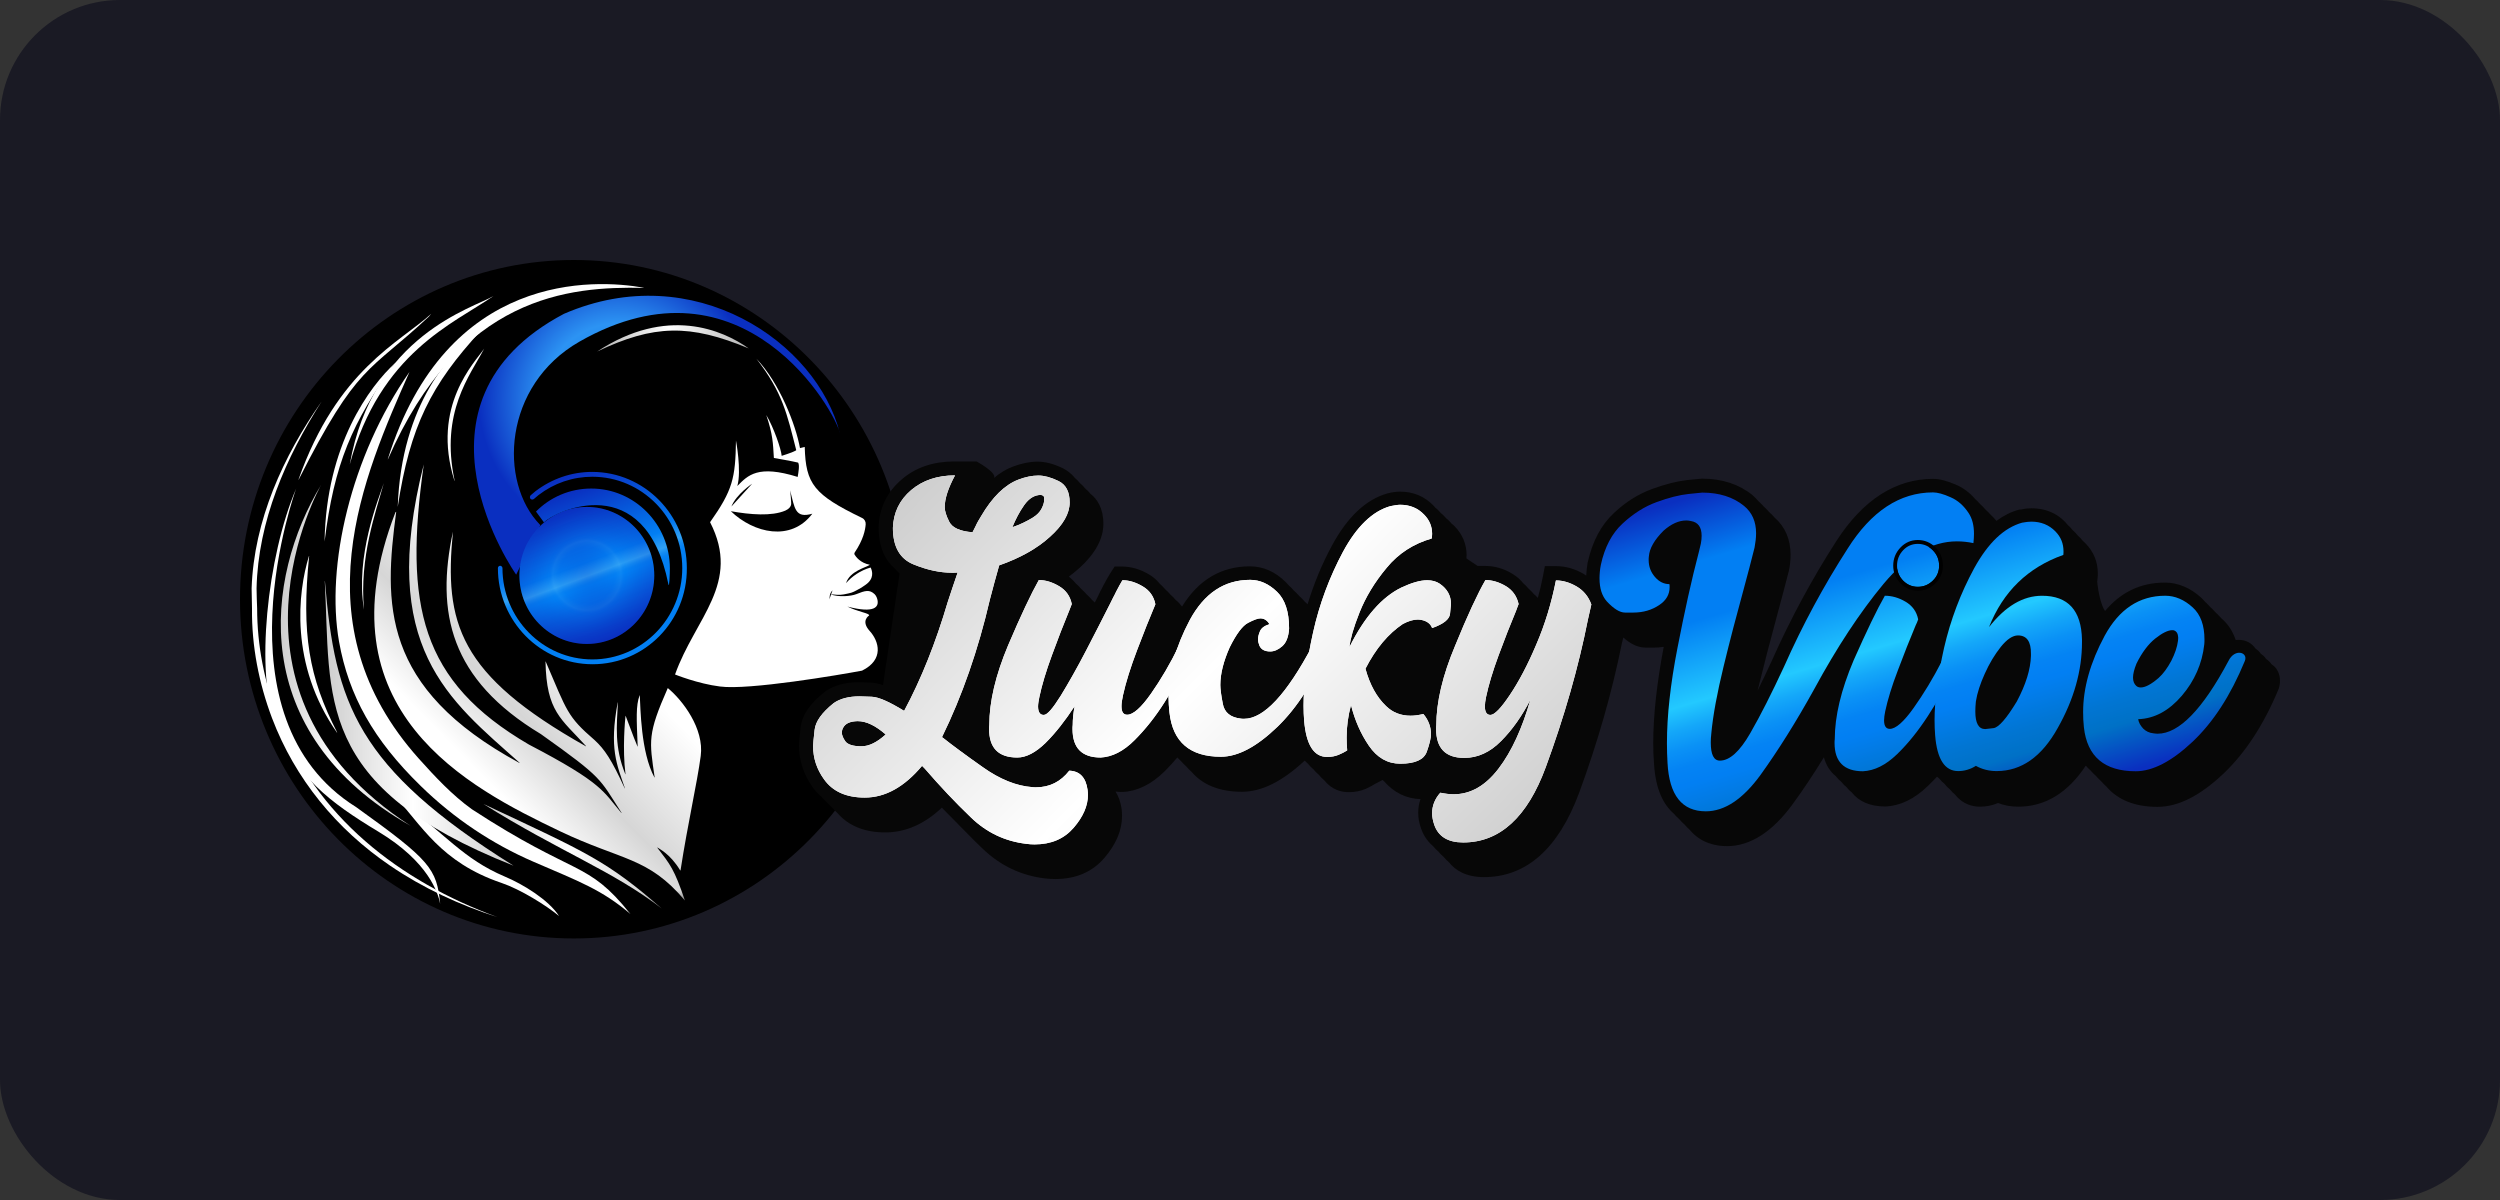
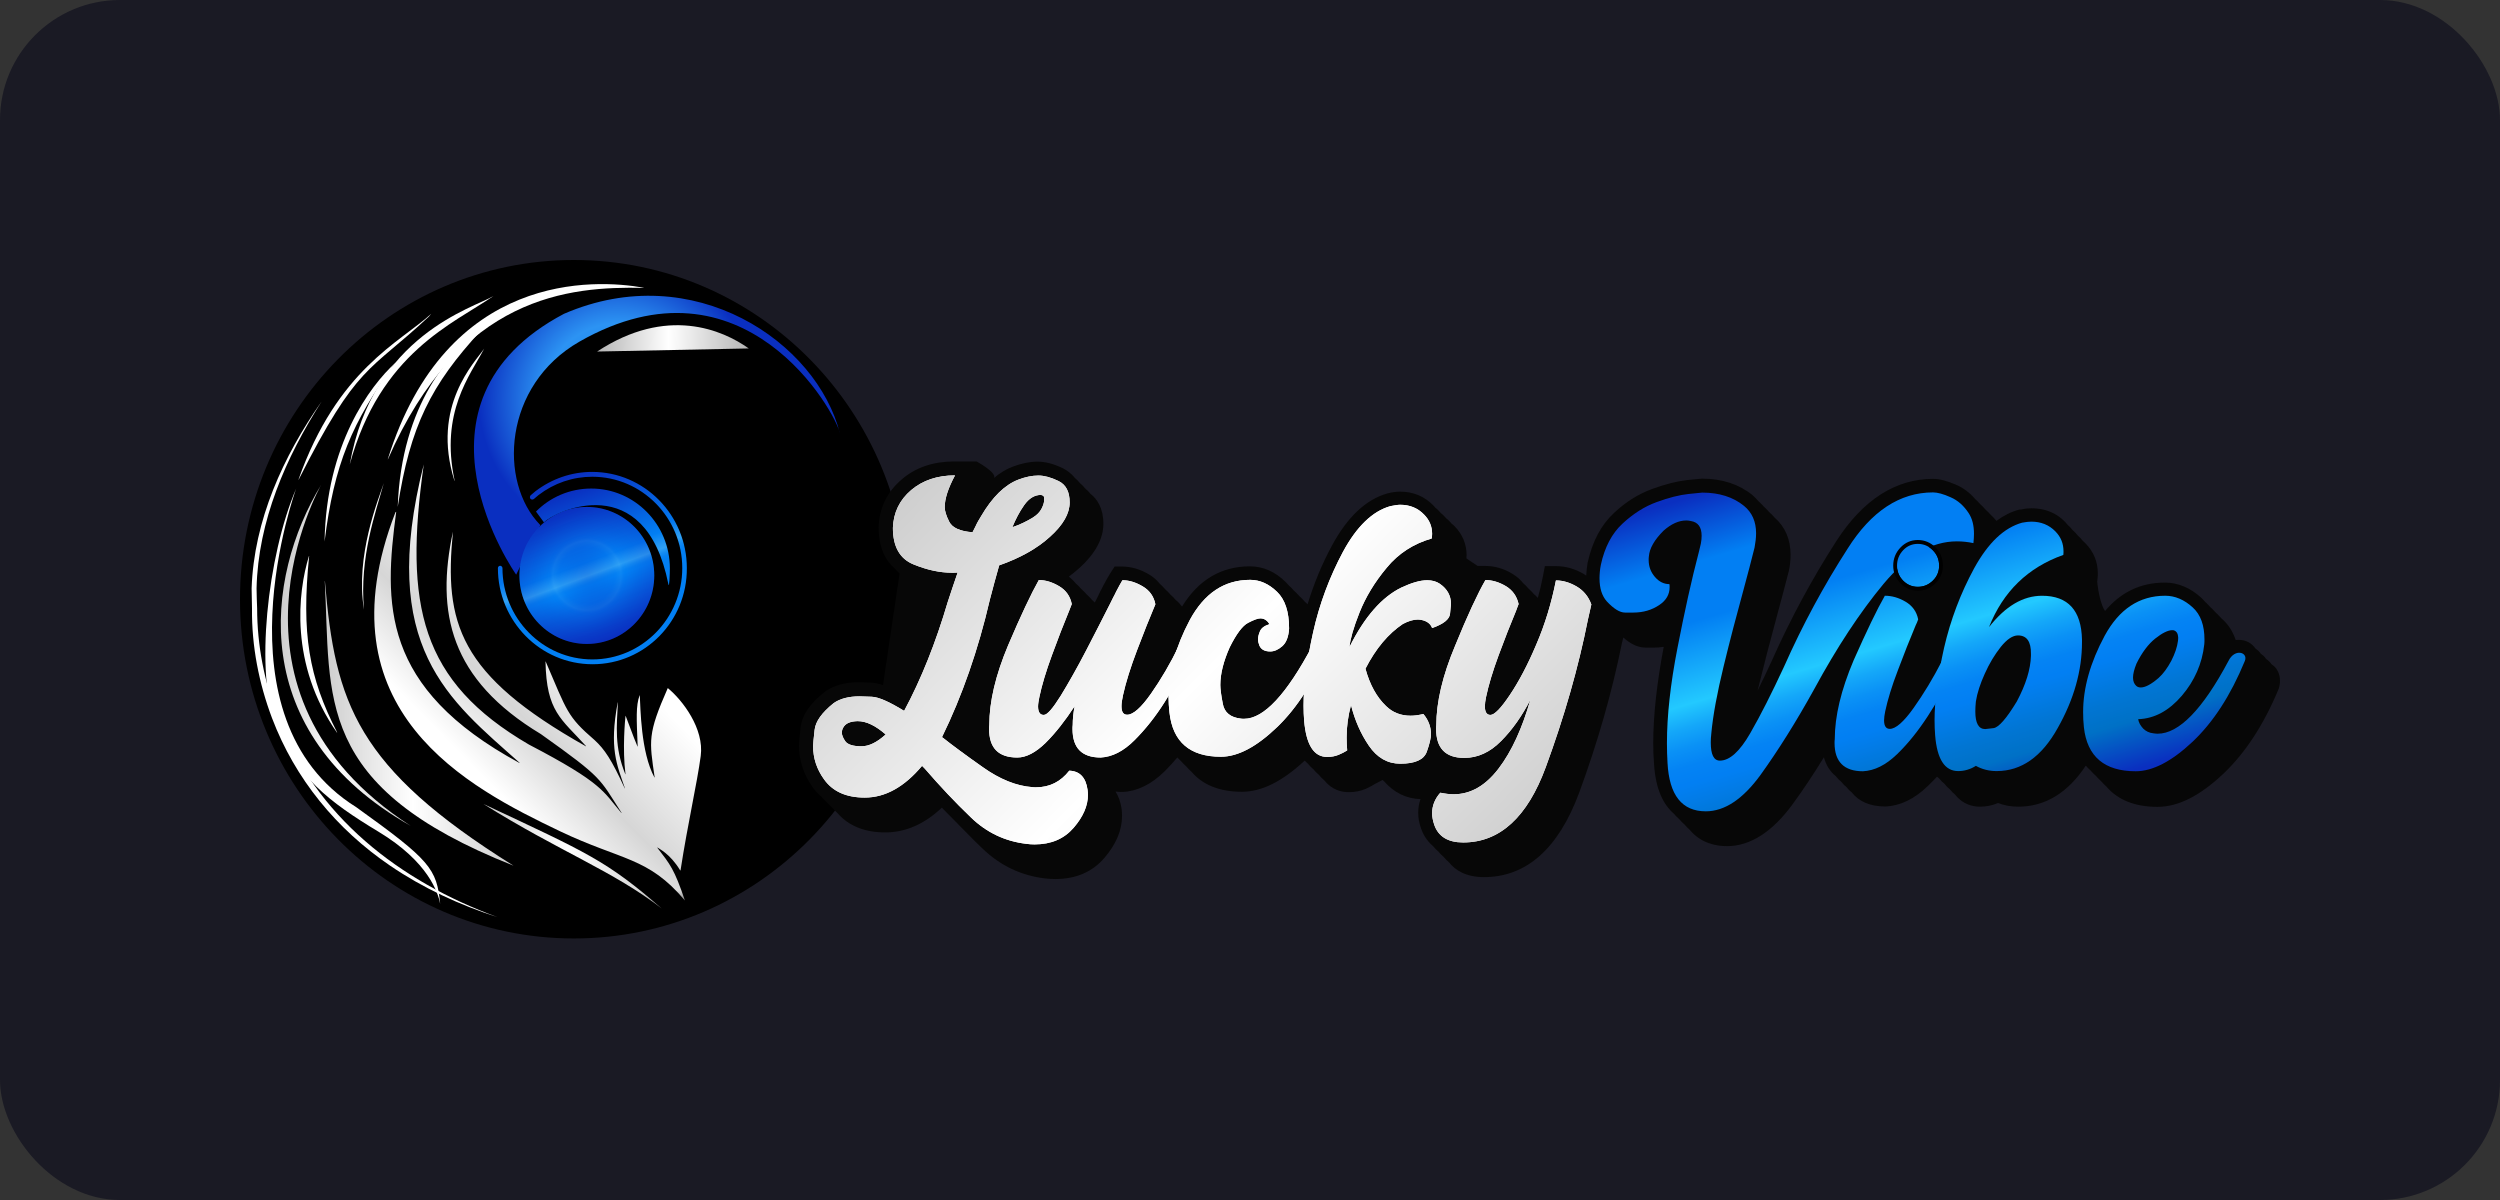
<svg xmlns="http://www.w3.org/2000/svg" width="125" height="60" viewBox="0 0 125 60" fill="none">
  <rect x="0" y="0" width="125" height="60" fill="#333333" stroke="none" />
  <rect width="125" height="60" rx="6" fill="#1A1A24" />
  <path d="M28.694 46.923C37.914 46.923 45.389 39.329 45.389 29.962C45.389 20.594 37.914 13 28.694 13C19.474 13 12 20.594 12 29.962C12 39.329 19.474 46.923 28.694 46.923Z" fill="black" />
  <mask id="mask0_1817_7974" style="mask-type:luminance" maskUnits="userSpaceOnUse" x="12" y="13" width="33" height="34">
    <path d="M28.551 46.274C37.577 46.274 44.893 38.841 44.893 29.671C44.893 20.501 37.577 13.067 28.551 13.067C19.526 13.067 12.21 20.501 12.21 29.671C12.21 38.841 19.526 46.274 28.551 46.274Z" fill="white" />
  </mask>
  <g mask="url(#mask0_1817_7974)">
    <path d="M19.809 25.598C19.199 30.175 19.028 34.383 25.97 38.147C25.98 38.147 25.98 38.138 25.98 38.138C22.466 35.003 18.875 32.371 21.189 23.218C20.19 30.281 21.037 34.074 26.446 37.228C30.16 39.163 30.16 39.579 31.065 40.644C31.075 40.653 31.084 40.644 31.075 40.634C29.951 38.902 30.189 38.941 27.046 36.706C22.504 33.968 21.78 30.639 22.647 26.585C22.199 31.152 22.923 33.735 29.294 37.315C29.303 37.315 29.303 37.306 29.303 37.306C28.056 35.932 27.323 35.583 27.275 33.077C27.275 33.068 27.284 33.068 27.284 33.077C28.36 35.574 28.351 35.816 29.732 37.006C30.227 37.46 30.579 37.983 31.236 39.415C31.236 39.425 31.246 39.415 31.246 39.415C30.837 38.215 30.456 37.422 30.884 35.129C30.884 35.119 30.894 35.119 30.894 35.129C30.837 36.299 30.713 37.354 31.265 38.709C31.265 38.718 31.275 38.709 31.275 38.709C31.113 37.441 31.256 35.97 31.275 35.796C31.275 35.786 31.284 35.796 31.284 35.796C31.656 36.803 31.827 37.218 31.875 37.325C31.875 37.335 31.884 37.325 31.884 37.325C31.827 35.922 31.789 35.293 31.979 34.77C31.979 34.761 31.989 34.77 31.989 34.77C32.027 35.39 32.036 37.605 32.722 38.873C32.722 38.883 32.732 38.873 32.732 38.863C32.465 37.025 32.37 36.715 33.389 34.403C34.132 35.013 35.217 36.435 35.036 37.799C34.855 39.163 34.389 41.166 34.027 43.517C34.027 43.527 34.017 43.527 34.008 43.517C33.494 42.666 32.932 42.434 32.875 42.376C32.875 42.376 32.865 42.376 32.865 42.385C33.513 43.227 33.713 43.45 34.246 45.027C32.408 42.84 31.103 43.043 27.98 41.553C23.475 39.396 15.923 35.564 19.771 25.617C19.799 25.588 19.809 25.588 19.809 25.598Z" fill="url(#paint0_linear_1817_7974)" />
  </g>
  <mask id="mask1_1817_7974" style="mask-type:luminance" maskUnits="userSpaceOnUse" x="12" y="13" width="33" height="34">
    <path d="M28.551 46.274C37.577 46.274 44.893 38.841 44.893 29.671C44.893 20.501 37.577 13.067 28.551 13.067C19.526 13.067 12.21 20.501 12.21 29.671C12.21 38.841 19.526 46.274 28.551 46.274Z" fill="white" />
  </mask>
  <g mask="url(#mask1_1817_7974)">
-     <path d="M20.476 18.593C18.181 23.779 14.886 31.181 20.952 37.944C21.761 38.844 22.609 39.754 23.59 40.46C28.856 43.895 29.342 42.975 31.523 45.704C30.085 44.475 28.942 44.069 26.685 43.092C24.599 42.192 22.695 40.915 21.057 39.318C21.047 39.309 21.038 39.299 21.028 39.289C18.676 36.996 17.438 34.79 16.952 32.081C16.285 28.307 17.533 22.811 20.476 18.593Z" fill="white" />
-   </g>
+     </g>
  <mask id="mask2_1817_7974" style="mask-type:luminance" maskUnits="userSpaceOnUse" x="12" y="13" width="33" height="34">
    <path d="M28.551 46.274C37.577 46.274 44.893 38.841 44.893 29.671C44.893 20.501 37.577 13.067 28.551 13.067C19.526 13.067 12.21 20.501 12.21 29.671C12.21 38.841 19.526 46.274 28.551 46.274Z" fill="white" />
  </mask>
  <g mask="url(#mask2_1817_7974)">
    <path d="M33.094 45.433C30.322 43.023 29.361 42.636 24.17 40.198C27.989 42.588 30.665 43.546 33.094 45.433Z" fill="url(#paint1_linear_1817_7974)" />
  </g>
  <path d="M16.056 24.243C16.056 24.243 10.181 34.606 20.532 41.292C12.285 36.628 13.247 28.878 16.056 24.243Z" fill="url(#paint2_linear_1817_7974)" />
  <path d="M32.179 14.384C29.751 13.948 22.323 13.552 19.39 22.957C19.39 22.966 19.399 22.966 19.399 22.957C22.97 14.761 28.465 14.316 32.179 14.394C32.189 14.403 32.189 14.394 32.179 14.384Z" fill="white" />
  <path d="M17.486 23.227C19.01 17.625 22.676 16.183 24.676 14.8C23.676 15.4 18.629 16.745 17.486 23.227Z" fill="white" />
  <path d="M24.209 17.431C23.752 18.108 21.542 20.295 22.723 24.04H22.733C21.99 20.605 23.514 18.757 24.209 17.431C24.218 17.431 24.218 17.421 24.209 17.431Z" fill="white" />
  <path d="M19.19 24.156C18.933 24.94 17.752 27.775 18.2 30.484C17.962 27.852 18.79 25.608 19.19 24.156Z" fill="white" />
  <path d="M15.447 27.804C14.895 29.594 14.467 33.222 16.847 36.628C16.847 36.638 16.857 36.628 16.857 36.619C15.438 33.861 15.067 31.674 15.457 27.804C15.457 27.804 15.447 27.794 15.447 27.804Z" fill="white" />
-   <path d="M25.075 44.146C26.018 44.465 27.313 45.269 27.951 45.801C27.437 44.998 26.161 44.214 25.237 43.827C23.151 42.937 22.361 41.785 19.723 39.792C21.066 41.234 22.018 43.111 25.075 44.146Z" fill="white" />
  <path d="M16.229 27.078C16.705 23.208 17.6 21.108 19.762 18.148C18.485 19.308 16.305 22.25 16.229 27.078Z" fill="white" />
  <path d="M19.886 25.346C20.505 21.301 21.552 19.24 24.047 16.531C22.581 17.499 20.067 20.179 19.886 25.346Z" fill="white" />
  <path d="M21.561 15.69C19.99 17.122 16.866 18.477 14.923 23.982C14.923 23.992 14.933 23.982 14.933 23.982C17.885 18.148 18.437 18.641 21.437 15.835C21.447 15.825 21.571 15.68 21.561 15.69Z" fill="white" />
-   <path d="M37.437 17.422C36.132 16.493 33.342 15.284 29.856 17.577C32.694 16.222 34.494 16.193 37.437 17.422Z" fill="url(#paint3_linear_1817_7974)" />
+   <path d="M37.437 17.422C36.132 16.493 33.342 15.284 29.856 17.577Z" fill="url(#paint3_linear_1817_7974)" />
  <path d="M25.675 43.284C17.838 38.388 16.752 35.166 16.247 29.061C16.247 29.051 16.238 29.051 16.238 29.061C16.552 34.895 15.657 39.317 25.675 43.284Z" fill="url(#paint4_linear_1817_7974)" />
  <path d="M25.809 28.733C25.809 28.733 19.733 20.16 28.199 15.69C34.684 12.884 40.856 17.112 41.998 21.679C41.808 20.625 37.189 12.391 28.971 17.083C25.161 19.26 24.904 24.108 27.018 26.256" fill="url(#paint5_radial_1817_7974)" />
  <path d="M29.342 32.197C31.204 32.197 32.713 30.664 32.713 28.772C32.713 26.88 31.204 25.347 29.342 25.347C27.48 25.347 25.971 26.88 25.971 28.772C25.971 30.664 27.48 32.197 29.342 32.197Z" fill="url(#paint6_linear_1817_7974)" />
  <path opacity="0.2" d="M29.342 32.197C31.204 32.197 32.713 30.664 32.713 28.772C32.713 26.88 31.204 25.347 29.342 25.347C27.48 25.347 25.971 26.88 25.971 28.772C25.971 30.664 27.48 32.197 29.342 32.197Z" fill="url(#paint7_radial_1817_7974)" />
  <path d="M33.418 29.206C33.466 29.458 33.494 28.694 33.494 28.423C33.494 26.217 31.732 24.427 29.561 24.427C28.485 24.427 27.504 24.862 26.799 25.578L27.199 26.12C27.733 25.559 32.256 23.382 33.418 29.206Z" fill="url(#paint8_linear_1817_7974)" />
  <path d="M29.628 33.212C27.018 33.212 24.895 31.055 24.895 28.404C24.895 28.336 24.952 28.288 25.009 28.288C25.066 28.288 25.123 28.346 25.123 28.404C25.123 30.919 27.142 32.971 29.618 32.971C32.094 32.971 34.113 30.919 34.113 28.404C34.113 25.888 32.094 23.837 29.618 23.837C28.637 23.837 27.704 24.156 26.923 24.756C26.847 24.814 26.771 24.882 26.694 24.949C26.647 24.988 26.571 24.988 26.523 24.94C26.485 24.891 26.485 24.814 26.532 24.765C26.609 24.698 26.694 24.63 26.771 24.562C27.599 23.933 28.58 23.595 29.609 23.595C32.218 23.595 34.342 25.753 34.342 28.404C34.361 31.064 32.237 33.212 29.628 33.212Z" fill="url(#paint9_linear_1817_7974)" />
  <path d="M14.809 24.427C14.809 24.427 10.628 35.883 17.818 40.363C21.513 43.014 21.837 43.43 22.009 45.191C21.904 44.639 21.418 43.091 18.933 41.591C16.399 40.063 14.885 38.863 13.809 36.299C12.733 33.735 13.361 27.803 14.809 24.427Z" fill="white" />
  <path d="M16.076 20.082C14.295 22.869 12.904 26.052 12.828 29.419C12.828 29.7 12.847 30.135 12.857 30.425C12.857 32.264 13.219 34.083 13.866 35.795C15.771 40.846 19.99 44.068 24.875 45.858C22.98 45.248 21.151 44.407 19.494 43.275C16.828 41.456 14.761 38.959 13.6 35.902C12.943 34.16 12.581 32.303 12.6 30.435C12.6 30.145 12.581 29.709 12.581 29.419C12.695 26.023 14.161 22.811 16.076 20.082Z" fill="white" />
-   <path d="M37.818 17.935C38.98 19.144 39.789 21.244 39.999 22.405L40.237 22.347C40.284 24.204 40.703 24.737 43.103 25.898C43.227 25.956 43.294 26.081 43.284 26.217C43.265 26.488 43.17 26.981 42.732 27.63C42.713 27.659 42.713 27.707 42.732 27.736C42.789 27.833 43.018 28.152 43.494 28.239C43.332 28.365 42.484 28.549 42.303 29.158C42.58 28.829 43.018 28.52 43.532 28.375C43.627 28.568 43.713 28.936 43.284 29.236C43.141 29.342 43.018 29.42 42.827 29.516C42.608 29.633 42.58 29.642 42.189 29.72C42.075 29.739 41.961 29.749 41.846 29.739C41.761 29.729 41.665 29.729 41.503 29.71C41.941 29.874 42.56 29.807 42.808 29.71C43.265 29.526 43.475 29.468 43.732 29.71C43.818 29.797 43.865 29.923 43.884 30.049C43.913 30.31 43.779 30.697 42.37 30.329C42.913 30.6 43.484 30.658 43.456 30.774C43.456 30.774 43.018 31.035 43.484 31.548C43.951 32.061 44.218 32.98 43.103 33.532C41.97 33.745 37.428 34.519 35.999 34.325C34.904 34.19 33.752 33.725 33.752 33.725C34.761 30.89 37.075 29.168 35.504 26.11C36.637 24.504 36.77 23.914 36.799 22.027C36.799 22.027 37.085 23.537 36.866 24.301C37.399 23.759 37.894 23.227 39.884 23.846C39.923 23.614 39.989 23.247 39.904 23.13C39.646 23.063 38.694 22.898 38.694 22.898C38.646 22.134 38.646 21.747 38.313 20.75C38.694 21.389 39.056 22.453 39.084 22.792C39.427 22.685 39.865 22.531 39.808 22.492C39.351 20.702 39.132 19.618 37.818 17.935Z" fill="white" />
  <path d="M39.503 24.515C39.503 24.515 39.541 24.757 39.56 25.163C39.569 25.337 39.417 25.463 39.265 25.531C38.579 25.821 37.512 25.734 36.541 25.56C37.693 26.663 39.55 27.098 40.617 25.685C39.741 25.937 39.741 25.405 39.503 24.515Z" fill="black" />
  <path d="M36.57 25.326L37.608 24.185C37.608 24.185 36.817 24.707 36.57 25.326Z" fill="black" />
  <path d="M41.475 29.971C41.484 29.904 41.57 29.681 41.627 29.517C41.456 29.681 41.484 29.894 41.475 29.971Z" fill="black" />
  <path d="M113.841 33.474C113.775 33.367 113.68 33.28 113.575 33.212C113.508 33.106 113.413 33.019 113.308 32.951C113.242 32.845 113.147 32.758 113.042 32.69C112.975 32.584 112.879 32.496 112.775 32.429C112.594 32.158 112.29 31.993 111.946 31.993C111.889 31.993 111.842 31.993 111.785 32.003C111.651 31.597 111.442 31.258 111.137 30.977C111.118 30.958 111.099 30.939 111.071 30.919C111.003 30.842 110.937 30.774 110.871 30.706C110.851 30.687 110.832 30.668 110.804 30.648C110.737 30.571 110.67 30.503 110.604 30.436C110.585 30.416 110.566 30.397 110.537 30.377C110.47 30.3 110.404 30.232 110.337 30.165C110.318 30.145 110.299 30.126 110.27 30.107C110.204 30.029 110.137 29.961 110.07 29.894C109.518 29.39 108.899 29.129 108.242 29.129C107.032 29.129 106.032 29.613 105.252 30.552C105.042 30.252 104.899 29.536 104.861 29.081L104.88 28.897C104.89 28.82 104.89 28.733 104.89 28.655C104.89 28.094 104.68 27.581 104.28 27.175C104.233 27.126 104.194 27.088 104.147 27.049C104.109 27.001 104.062 26.952 104.023 26.904C103.976 26.855 103.937 26.817 103.89 26.778C103.851 26.73 103.805 26.681 103.766 26.633C103.719 26.584 103.68 26.546 103.633 26.507C103.594 26.459 103.547 26.41 103.509 26.362C103.462 26.314 103.423 26.275 103.376 26.236C103.337 26.188 103.29 26.14 103.252 26.091C102.804 25.636 102.243 25.414 101.576 25.414C101.404 25.414 101.233 25.433 101.081 25.472H101.042L100.956 25.482C100.556 25.588 100.176 25.781 99.823 26.043C99.737 25.936 99.642 25.84 99.548 25.752C99.462 25.656 99.376 25.569 99.28 25.482C99.195 25.385 99.109 25.298 99.014 25.211C98.928 25.114 98.843 25.027 98.748 24.94C98.481 24.63 98.157 24.388 97.795 24.233C97.347 24.04 96.976 23.943 96.662 23.943C94.776 23.943 93.148 24.988 91.814 27.059C90.595 28.955 89.51 30.968 88.586 33.048C88.348 33.57 88.11 34.064 87.881 34.528C88.196 33.251 88.519 31.993 88.853 30.774C89.072 29.971 89.262 29.245 89.424 28.616L89.434 28.587C89.5 28.287 89.529 27.997 89.529 27.736C89.529 26.971 89.253 26.333 88.729 25.878C88.653 25.781 88.557 25.694 88.462 25.607C88.386 25.511 88.291 25.423 88.196 25.336C88.119 25.24 88.024 25.153 87.929 25.066C87.834 24.959 87.738 24.853 87.624 24.756C86.957 24.214 86.11 23.933 85.11 23.933H85.081L84.367 24.001C83.862 24.059 83.272 24.204 82.615 24.446C81.92 24.698 81.272 25.104 80.682 25.665C80.053 26.256 79.625 27.068 79.396 28.075L79.386 28.104C79.348 28.346 79.32 28.568 79.31 28.781C79.272 28.752 79.234 28.733 79.196 28.703C78.749 28.442 78.282 28.307 77.815 28.307H77.244L77.139 28.849C77.072 29.207 76.987 29.555 76.891 29.894C76.834 29.826 76.758 29.758 76.691 29.7C76.615 29.603 76.52 29.516 76.425 29.429C76.349 29.332 76.253 29.245 76.158 29.158C76.015 28.974 75.834 28.82 75.625 28.694C75.187 28.423 74.72 28.297 74.263 28.297H73.882L73.32 27.92C73.32 27.862 73.33 27.804 73.33 27.755C73.33 27.213 73.12 26.71 72.739 26.323C72.692 26.275 72.635 26.217 72.577 26.178C72.539 26.14 72.511 26.101 72.473 26.062C72.425 26.014 72.368 25.956 72.311 25.917C72.273 25.878 72.244 25.84 72.206 25.801C72.158 25.752 72.101 25.694 72.044 25.656C72.006 25.617 71.977 25.578 71.939 25.54C71.892 25.491 71.835 25.433 71.777 25.394C71.739 25.356 71.711 25.317 71.673 25.278C71.225 24.814 70.663 24.582 69.996 24.582C69.806 24.582 69.606 24.611 69.377 24.669C68.301 24.969 67.368 25.849 66.597 27.281C66.092 28.21 65.692 29.197 65.378 30.213C65.368 30.203 65.368 30.203 65.359 30.194C65.321 30.155 65.273 30.116 65.235 30.078C65.187 30.019 65.14 29.971 65.092 29.923C65.054 29.884 65.006 29.845 64.968 29.806C64.921 29.748 64.873 29.7 64.826 29.652C64.787 29.613 64.74 29.574 64.702 29.536C64.654 29.477 64.606 29.429 64.559 29.381C64.521 29.342 64.473 29.303 64.435 29.265C64.387 29.207 64.34 29.158 64.292 29.11C63.759 28.578 63.149 28.317 62.492 28.317C61.064 28.317 59.921 28.994 59.102 30.329C59.016 30.213 58.911 30.097 58.788 30C58.712 29.903 58.616 29.816 58.521 29.729C58.445 29.632 58.35 29.545 58.254 29.458C58.178 29.361 58.083 29.274 57.988 29.187C57.845 29.003 57.664 28.849 57.454 28.723C57.016 28.462 56.55 28.326 56.093 28.326H55.731L55.531 28.636C55.426 28.8 55.312 29.003 55.178 29.255L55.169 29.274C55.121 29.361 55.083 29.458 55.026 29.545L55.017 29.565L55.007 29.584C54.978 29.652 54.94 29.729 54.902 29.806C54.845 29.913 54.797 30.019 54.74 30.126C54.693 30.078 54.645 30.039 54.597 29.99C54.521 29.894 54.426 29.806 54.331 29.719C54.255 29.623 54.159 29.536 54.064 29.448C53.988 29.352 53.893 29.265 53.797 29.178C53.693 29.052 53.578 28.936 53.445 28.829C53.626 28.694 53.807 28.549 53.969 28.404C54.769 27.678 55.169 26.933 55.169 26.188C55.169 25.394 54.845 24.94 54.531 24.698C54.445 24.591 54.359 24.504 54.264 24.427C54.178 24.32 54.093 24.233 53.998 24.156C53.912 24.049 53.826 23.962 53.731 23.885C53.54 23.643 53.321 23.508 53.16 23.421C52.683 23.188 52.264 23.082 51.874 23.082C51.483 23.082 51.074 23.169 50.636 23.334C50.303 23.459 49.988 23.653 49.693 23.904L49.703 23.895C49.845 23.624 48.826 23.072 48.826 23.072H47.712C46.665 23.072 45.779 23.372 45.084 23.972C44.36 24.591 43.969 25.385 43.931 26.343V26.352V26.362C43.931 27.426 44.303 28.065 44.76 28.442C44.827 28.529 44.903 28.607 44.979 28.674L44.15 34.257C43.931 34.18 43.731 34.141 43.56 34.132C43.093 34.112 42.979 34.112 42.931 34.112C42.255 34.112 41.694 34.267 41.255 34.577L41.246 34.586L41.236 34.596C40.493 35.176 40.093 35.767 40.027 36.396C39.96 36.996 39.951 37.189 39.951 37.286C39.951 38.021 40.179 38.718 40.617 39.337C40.741 39.521 40.894 39.685 41.055 39.821C41.141 39.918 41.227 40.005 41.322 40.092C41.408 40.189 41.493 40.276 41.589 40.363C41.674 40.459 41.76 40.547 41.855 40.634C42.417 41.292 43.227 41.621 44.265 41.621C45.274 41.621 46.227 41.205 47.093 40.382C47.255 40.556 47.426 40.721 47.588 40.885C47.674 40.972 47.769 41.069 47.855 41.156C47.941 41.243 48.026 41.34 48.122 41.427C48.207 41.514 48.303 41.611 48.388 41.698C48.636 41.95 48.883 42.201 49.131 42.433C50.017 43.285 51.074 43.788 52.274 43.923C52.445 43.943 52.607 43.952 52.769 43.952C53.797 43.952 54.626 43.594 55.226 42.888C55.807 42.211 56.102 41.505 56.102 40.798C56.102 40.692 56.093 40.576 56.083 40.459C56.035 40.111 55.931 39.821 55.778 39.579C55.883 39.589 55.988 39.598 56.102 39.598H56.112H56.121C56.855 39.569 57.569 39.221 58.245 38.553C58.454 38.34 58.664 38.118 58.864 37.876C58.921 37.934 58.978 37.992 59.045 38.05C59.13 38.147 59.216 38.234 59.312 38.321C59.397 38.418 59.483 38.505 59.578 38.592C60.14 39.25 60.988 39.589 62.092 39.589C63.083 39.589 64.111 39.076 65.235 38.031C65.292 38.089 65.349 38.147 65.406 38.195C65.492 38.302 65.578 38.389 65.673 38.466C65.759 38.573 65.844 38.66 65.94 38.737C66.025 38.844 66.111 38.931 66.206 39.008C66.597 39.502 67.082 39.608 67.435 39.608C67.749 39.608 68.035 39.55 68.282 39.444C68.473 39.356 68.625 39.279 68.758 39.192L68.778 39.182L69.13 38.998C69.159 39.018 69.178 39.047 69.206 39.066C69.692 39.627 70.32 39.937 71.025 39.956C70.949 40.169 70.911 40.392 70.911 40.634C70.911 40.895 70.958 41.156 71.054 41.427C71.139 41.679 71.32 42.027 71.654 42.307C71.73 42.404 71.816 42.491 71.92 42.578C71.996 42.675 72.082 42.762 72.187 42.849C72.263 42.946 72.349 43.033 72.454 43.12C72.758 43.507 73.292 43.856 74.196 43.856C76.32 43.856 77.92 42.433 78.958 39.637C79.891 37.102 80.606 34.586 81.091 32.177C81.12 32.08 81.139 31.974 81.167 31.877C81.548 32.216 81.91 32.38 82.282 32.38C82.548 32.38 82.691 32.38 82.701 32.38C82.862 32.38 83.024 32.371 83.186 32.342C82.843 34.151 82.662 35.776 82.662 37.15C82.662 37.499 82.672 37.847 82.701 38.176C82.777 39.492 83.186 40.247 83.691 40.682C83.777 40.779 83.862 40.876 83.958 40.953C84.043 41.05 84.129 41.147 84.224 41.224C84.31 41.321 84.396 41.417 84.491 41.495C85.053 42.172 85.815 42.307 86.348 42.307C87.51 42.307 88.615 41.601 89.633 40.208C90.148 39.502 90.672 38.718 91.195 37.866C91.3 38.253 91.5 38.573 91.786 38.805C91.862 38.902 91.948 38.998 92.052 39.076C92.129 39.173 92.214 39.269 92.319 39.347C92.395 39.444 92.481 39.54 92.586 39.618C92.938 40.072 93.51 40.324 94.252 40.324H94.262H94.271C95.014 40.295 95.728 39.947 96.404 39.289C96.557 39.144 96.7 38.989 96.852 38.834C96.881 38.863 96.919 38.892 96.957 38.921C97.043 39.028 97.128 39.114 97.224 39.192C97.309 39.298 97.395 39.386 97.49 39.463C97.576 39.569 97.661 39.656 97.757 39.734C98.147 40.227 98.643 40.334 98.995 40.334C99.309 40.334 99.614 40.276 99.9 40.15C100.214 40.276 100.556 40.334 100.919 40.334C102.261 40.334 103.394 39.637 104.29 38.282C104.366 38.37 104.442 38.447 104.528 38.524C104.613 38.621 104.699 38.708 104.795 38.795C104.88 38.892 104.966 38.979 105.061 39.066C105.147 39.163 105.233 39.25 105.328 39.337C105.89 39.995 106.747 40.343 107.871 40.343C108.908 40.343 109.984 39.802 111.166 38.689C112.27 37.644 113.204 36.212 113.946 34.412C114.041 34.074 114.013 33.745 113.841 33.474Z" fill="#070707" />
  <path d="M47.75 23.769C47.407 24.407 47.236 24.939 47.236 25.355C47.236 25.549 47.312 25.791 47.464 26.091C47.617 26.391 48.007 26.565 48.626 26.613L48.769 26.333C48.855 26.139 48.96 25.965 49.055 25.81C49.617 24.852 50.236 24.243 50.921 23.981C51.274 23.846 51.607 23.778 51.921 23.778C52.207 23.778 52.54 23.865 52.921 24.049C53.302 24.233 53.483 24.591 53.483 25.123C53.483 25.675 53.159 26.246 52.502 26.836C51.855 27.426 51.007 27.9 49.959 28.268C49.807 28.81 49.645 29.381 49.493 29.98C48.912 32.486 48.112 34.789 47.093 36.87H47.122C47.607 37.257 48.274 37.75 49.141 38.36C49.998 38.969 50.826 39.298 51.607 39.356C51.674 39.366 51.731 39.366 51.797 39.366C52.483 39.366 53.035 39.085 53.464 38.534C53.988 38.553 54.293 38.872 54.378 39.492C54.388 39.579 54.397 39.656 54.397 39.743C54.397 40.285 54.159 40.837 53.683 41.388C53.207 41.94 52.559 42.22 51.731 42.22C51.588 42.22 51.455 42.211 51.312 42.191C50.255 42.065 49.331 41.63 48.55 40.875C47.76 40.12 46.998 39.308 46.245 38.437C46.198 38.389 46.15 38.34 46.103 38.292C45.217 39.346 44.265 39.879 43.236 39.879C42.303 39.879 41.627 39.569 41.198 38.959C40.836 38.456 40.655 37.905 40.655 37.305C40.655 37.189 40.684 36.918 40.731 36.492C40.779 36.066 41.103 35.621 41.684 35.157C41.998 34.934 42.436 34.818 42.979 34.818C43.036 34.818 43.236 34.828 43.579 34.838C43.922 34.847 44.465 35.089 45.207 35.544C46.065 33.947 46.788 32.128 47.388 30.096C47.55 29.593 47.722 29.1 47.883 28.626C47.788 28.636 47.693 28.636 47.598 28.636C46.998 28.636 46.36 28.5 45.674 28.219C44.988 27.939 44.645 27.329 44.645 26.391C44.674 25.626 44.979 24.997 45.56 24.504C46.131 24.02 46.864 23.769 47.75 23.769ZM42.884 36.057C42.522 36.066 42.284 36.163 42.169 36.366C42.112 36.453 42.093 36.55 42.093 36.637C42.093 36.753 42.15 36.898 42.265 37.063C42.379 37.227 42.655 37.315 43.074 37.315C43.446 37.315 43.846 37.121 44.284 36.724C43.788 36.289 43.322 36.057 42.884 36.057ZM52.045 24.746C51.721 24.746 51.445 24.92 51.207 25.259C50.969 25.597 50.779 25.965 50.617 26.362C50.988 26.236 51.331 26.071 51.645 25.878C51.845 25.752 51.988 25.607 52.074 25.442C52.159 25.278 52.207 25.133 52.207 25.007C52.207 24.997 52.207 24.959 52.207 24.891C52.207 24.804 52.15 24.765 52.045 24.746Z" fill="white" />
  <path d="M51.941 29.003C52.283 29.003 52.617 29.109 52.96 29.312C53.302 29.516 53.512 29.816 53.588 30.203C53.55 30.309 53.502 30.416 53.464 30.522C53.179 31.209 52.893 31.954 52.598 32.757C52.303 33.56 52.093 34.257 51.969 34.847C51.931 35.031 51.903 35.195 51.903 35.321C51.903 35.602 51.998 35.747 52.188 35.747C52.36 35.747 52.636 35.428 53.036 34.789C53.426 34.15 53.855 33.396 54.302 32.535C54.75 31.673 55.159 30.87 55.531 30.135C55.569 30.048 55.617 29.97 55.655 29.883C55.712 29.787 55.76 29.68 55.807 29.584C55.931 29.341 56.036 29.158 56.121 29.012C56.464 29.012 56.797 29.119 57.14 29.322C57.483 29.525 57.693 29.825 57.769 30.212C57.483 30.89 57.178 31.654 56.855 32.505C56.531 33.357 56.293 34.112 56.15 34.76C56.102 34.983 56.074 35.166 56.074 35.311C56.074 35.602 56.169 35.737 56.359 35.737C56.655 35.737 57.055 35.389 57.55 34.682C58.045 33.976 58.512 33.183 58.94 32.302H59.75L59.331 33.154C59.054 33.725 58.693 34.373 58.236 35.099C57.778 35.824 57.274 36.463 56.721 37.014C56.169 37.566 55.607 37.846 55.036 37.876C54.093 37.876 53.626 37.401 53.626 36.444C53.626 36.386 53.626 36.318 53.636 36.25C53.636 35.96 53.664 35.65 53.731 35.311C53.255 36.037 52.779 36.647 52.283 37.14C51.788 37.624 51.312 37.876 50.864 37.876C49.922 37.876 49.455 37.401 49.455 36.444C49.455 36.386 49.455 36.318 49.465 36.25C49.465 35.089 49.779 33.754 50.407 32.264C51.045 30.764 51.56 29.68 51.941 29.003Z" fill="white" />
  <path d="M62.511 28.993C62.997 28.993 63.445 29.196 63.854 29.593C64.254 29.98 64.454 30.59 64.454 31.412V31.441C64.425 31.848 64.311 32.138 64.111 32.312C63.911 32.486 63.711 32.573 63.511 32.573C63.235 32.573 63.054 32.476 62.968 32.273C62.93 32.176 62.902 32.07 62.902 31.964C62.902 31.857 62.93 31.722 62.997 31.567C63.064 31.402 63.226 31.286 63.473 31.209C63.359 31.015 63.206 30.919 63.016 30.919C62.892 30.919 62.683 30.996 62.407 31.141C62.121 31.286 61.816 31.702 61.483 32.37C61.178 33.057 61.016 33.686 61.016 34.247C61.016 34.431 61.054 34.75 61.14 35.186C61.216 35.621 61.521 35.873 62.045 35.931C62.102 35.94 62.149 35.94 62.207 35.94C63.187 35.94 64.33 34.721 65.625 32.273H66.435C65.74 34.005 64.882 35.37 63.854 36.356C62.826 37.343 61.892 37.837 61.045 37.837C59.502 37.837 58.635 37.102 58.473 35.621C58.445 35.36 58.426 35.099 58.426 34.837C58.426 33.628 58.778 32.341 59.492 30.996C60.216 29.661 61.216 28.993 62.511 28.993Z" fill="white" />
  <path d="M70.007 25.239C70.492 25.239 70.892 25.404 71.207 25.733C71.473 26.004 71.606 26.323 71.606 26.691C71.606 26.768 71.597 26.845 71.587 26.923C70.683 27.184 69.921 27.668 69.33 28.393C68.731 29.11 68.283 29.855 67.978 30.619C67.673 31.383 67.511 31.964 67.473 32.351C68.226 30.841 69.092 29.855 70.064 29.38C70.578 29.139 71.007 29.013 71.359 29.013C71.606 29.013 71.816 29.071 71.987 29.187C72.368 29.448 72.549 29.787 72.549 30.203C72.549 30.251 72.53 30.416 72.502 30.687C72.473 30.967 72.178 31.2 71.606 31.403C71.53 31.19 71.349 31.054 71.073 30.996C71.016 30.987 70.949 30.977 70.892 30.977C70.664 30.977 70.416 31.054 70.14 31.2C69.416 31.683 68.788 32.428 68.273 33.435C68.492 34.238 68.835 34.857 69.302 35.302C69.626 35.621 70.035 35.786 70.53 35.786C70.73 35.786 70.94 35.757 71.168 35.699C71.425 36.008 71.549 36.347 71.549 36.705C71.549 36.889 71.483 37.189 71.34 37.585C71.197 37.982 70.759 38.185 70.016 38.185C69.378 38.185 68.854 37.885 68.445 37.286C68.035 36.686 67.74 36.008 67.55 35.254C67.407 35.786 67.331 36.318 67.331 36.87C67.331 37.082 67.34 37.295 67.359 37.518C67.35 37.527 67.34 37.527 67.331 37.537C67.226 37.605 67.092 37.672 66.93 37.74C66.769 37.808 66.578 37.847 66.359 37.847C65.692 37.847 65.312 37.247 65.207 36.037C65.188 35.795 65.178 35.544 65.178 35.283C65.178 34.267 65.34 33.038 65.654 31.625C65.969 30.203 66.473 28.858 67.15 27.59C67.835 26.323 68.626 25.559 69.521 25.307C69.73 25.268 69.883 25.239 70.007 25.239Z" fill="white" />
  <path d="M74.272 29.003C74.615 29.003 74.958 29.109 75.301 29.312C75.634 29.516 75.844 29.816 75.93 30.203C75.891 30.309 75.844 30.416 75.806 30.532C75.52 31.219 75.225 31.964 74.93 32.767C74.634 33.57 74.425 34.266 74.301 34.857C74.263 35.041 74.244 35.195 74.244 35.321C74.244 35.602 74.339 35.747 74.52 35.747C74.72 35.747 75.044 35.418 75.491 34.75C75.939 34.083 76.387 33.241 76.815 32.225C77.253 31.209 77.577 30.135 77.796 29.022C78.148 29.022 78.501 29.129 78.844 29.332C79.186 29.535 79.425 29.835 79.567 30.222C79.51 30.464 79.453 30.715 79.396 30.977C78.92 33.376 78.215 35.834 77.291 38.35C76.368 40.865 74.987 42.123 73.158 42.123C72.396 42.123 71.911 41.823 71.711 41.233C71.644 41.03 71.606 40.846 71.606 40.662C71.606 40.294 71.739 39.946 72.016 39.636C72.254 39.685 72.473 39.714 72.682 39.714C73.53 39.714 74.272 39.288 74.93 38.427C75.587 37.566 76.11 36.414 76.52 34.983C76.101 35.795 75.615 36.492 75.053 37.053C74.501 37.614 73.882 37.895 73.215 37.895C72.272 37.895 71.806 37.411 71.806 36.444C71.806 36.386 71.806 36.327 71.815 36.269C71.815 35.108 72.13 33.773 72.758 32.283C73.377 30.764 73.882 29.68 74.272 29.003Z" fill="white" />
  <path d="M47.75 23.769C47.407 24.407 47.236 24.939 47.236 25.355C47.236 25.549 47.312 25.791 47.464 26.091C47.617 26.391 48.007 26.565 48.626 26.613L48.769 26.333C48.855 26.139 48.96 25.965 49.055 25.81C49.617 24.852 50.236 24.243 50.921 23.981C51.274 23.846 51.607 23.778 51.921 23.778C52.207 23.778 52.54 23.865 52.921 24.049C53.302 24.233 53.483 24.591 53.483 25.123C53.483 25.675 53.159 26.246 52.502 26.836C51.855 27.426 51.007 27.9 49.959 28.268C49.807 28.81 49.645 29.381 49.493 29.98C48.912 32.486 48.112 34.789 47.093 36.87H47.122C47.607 37.257 48.274 37.75 49.141 38.36C49.998 38.969 50.826 39.298 51.607 39.356C51.674 39.366 51.731 39.366 51.797 39.366C52.483 39.366 53.035 39.085 53.464 38.534C53.988 38.553 54.293 38.872 54.378 39.492C54.388 39.579 54.397 39.656 54.397 39.743C54.397 40.285 54.159 40.837 53.683 41.388C53.207 41.94 52.559 42.22 51.731 42.22C51.588 42.22 51.455 42.211 51.312 42.191C50.255 42.065 49.331 41.63 48.55 40.875C47.76 40.12 46.998 39.308 46.245 38.437C46.198 38.389 46.15 38.34 46.103 38.292C45.217 39.346 44.265 39.879 43.236 39.879C42.303 39.879 41.627 39.569 41.198 38.959C40.836 38.456 40.655 37.905 40.655 37.305C40.655 37.189 40.684 36.918 40.731 36.492C40.779 36.066 41.103 35.621 41.684 35.157C41.998 34.934 42.436 34.818 42.979 34.818C43.036 34.818 43.236 34.828 43.579 34.838C43.922 34.847 44.465 35.089 45.207 35.544C46.065 33.947 46.788 32.128 47.388 30.096C47.55 29.593 47.722 29.1 47.883 28.626C47.788 28.636 47.693 28.636 47.598 28.636C46.998 28.636 46.36 28.5 45.674 28.219C44.988 27.939 44.645 27.329 44.645 26.391C44.674 25.626 44.979 24.997 45.56 24.504C46.131 24.02 46.864 23.769 47.75 23.769ZM42.884 36.057C42.522 36.066 42.284 36.163 42.169 36.366C42.112 36.453 42.093 36.55 42.093 36.637C42.093 36.753 42.15 36.898 42.265 37.063C42.379 37.227 42.655 37.315 43.074 37.315C43.446 37.315 43.846 37.121 44.284 36.724C43.788 36.289 43.322 36.057 42.884 36.057ZM52.045 24.746C51.721 24.746 51.445 24.92 51.207 25.259C50.969 25.597 50.779 25.965 50.617 26.362C50.988 26.236 51.331 26.071 51.645 25.878C51.845 25.752 51.988 25.607 52.074 25.442C52.159 25.278 52.207 25.133 52.207 25.007C52.207 24.997 52.207 24.959 52.207 24.891C52.207 24.804 52.15 24.765 52.045 24.746Z" fill="url(#paint10_linear_1817_7974)" />
  <path d="M51.941 29.003C52.283 29.003 52.617 29.109 52.96 29.312C53.302 29.516 53.512 29.816 53.588 30.203C53.55 30.309 53.502 30.416 53.464 30.522C53.179 31.209 52.893 31.954 52.598 32.757C52.303 33.56 52.093 34.257 51.969 34.847C51.931 35.031 51.903 35.195 51.903 35.321C51.903 35.602 51.998 35.747 52.188 35.747C52.36 35.747 52.636 35.428 53.036 34.789C53.426 34.15 53.855 33.396 54.302 32.535C54.75 31.673 55.159 30.87 55.531 30.135C55.569 30.048 55.617 29.97 55.655 29.883C55.712 29.787 55.76 29.68 55.807 29.584C55.931 29.341 56.036 29.158 56.121 29.012C56.464 29.012 56.797 29.119 57.14 29.322C57.483 29.525 57.693 29.825 57.769 30.212C57.483 30.89 57.178 31.654 56.855 32.505C56.531 33.357 56.293 34.112 56.15 34.76C56.102 34.983 56.074 35.166 56.074 35.311C56.074 35.602 56.169 35.737 56.359 35.737C56.655 35.737 57.055 35.389 57.55 34.682C58.045 33.976 58.512 33.183 58.94 32.302H59.75L59.331 33.154C59.054 33.725 58.693 34.373 58.236 35.099C57.778 35.824 57.274 36.463 56.721 37.014C56.169 37.566 55.607 37.846 55.036 37.876C54.093 37.876 53.626 37.401 53.626 36.444C53.626 36.386 53.626 36.318 53.636 36.25C53.636 35.96 53.664 35.65 53.731 35.311C53.255 36.037 52.779 36.647 52.283 37.14C51.788 37.624 51.312 37.876 50.864 37.876C49.922 37.876 49.455 37.401 49.455 36.444C49.455 36.386 49.455 36.318 49.465 36.25C49.465 35.089 49.779 33.754 50.407 32.264C51.045 30.764 51.56 29.68 51.941 29.003Z" fill="url(#paint11_linear_1817_7974)" />
  <path d="M62.511 28.993C62.997 28.993 63.445 29.196 63.854 29.593C64.254 29.98 64.454 30.59 64.454 31.412V31.441C64.425 31.848 64.311 32.138 64.111 32.312C63.911 32.486 63.711 32.573 63.511 32.573C63.235 32.573 63.054 32.476 62.968 32.273C62.93 32.176 62.902 32.07 62.902 31.964C62.902 31.857 62.93 31.722 62.997 31.567C63.064 31.402 63.226 31.286 63.473 31.209C63.359 31.015 63.206 30.919 63.016 30.919C62.892 30.919 62.683 30.996 62.407 31.141C62.121 31.286 61.816 31.702 61.483 32.37C61.178 33.057 61.016 33.686 61.016 34.247C61.016 34.431 61.054 34.75 61.14 35.186C61.216 35.621 61.521 35.873 62.045 35.931C62.102 35.94 62.149 35.94 62.207 35.94C63.187 35.94 64.33 34.721 65.625 32.273H66.435C65.74 34.005 64.882 35.37 63.854 36.356C62.826 37.343 61.892 37.837 61.045 37.837C59.502 37.837 58.635 37.102 58.473 35.621C58.445 35.36 58.426 35.099 58.426 34.837C58.426 33.628 58.778 32.341 59.492 30.996C60.216 29.661 61.216 28.993 62.511 28.993Z" fill="url(#paint12_linear_1817_7974)" />
  <path d="M70.007 25.239C70.492 25.239 70.892 25.404 71.207 25.733C71.473 26.004 71.606 26.323 71.606 26.691C71.606 26.768 71.597 26.845 71.587 26.923C70.683 27.184 69.921 27.668 69.33 28.393C68.731 29.11 68.283 29.855 67.978 30.619C67.673 31.383 67.511 31.964 67.473 32.351C68.226 30.841 69.092 29.855 70.064 29.38C70.578 29.139 71.007 29.013 71.359 29.013C71.606 29.013 71.816 29.071 71.987 29.187C72.368 29.448 72.549 29.787 72.549 30.203C72.549 30.251 72.53 30.416 72.502 30.687C72.473 30.967 72.178 31.2 71.606 31.403C71.53 31.19 71.349 31.054 71.073 30.996C71.016 30.987 70.949 30.977 70.892 30.977C70.664 30.977 70.416 31.054 70.14 31.2C69.416 31.683 68.788 32.428 68.273 33.435C68.492 34.238 68.835 34.857 69.302 35.302C69.626 35.621 70.035 35.786 70.53 35.786C70.73 35.786 70.94 35.757 71.168 35.699C71.425 36.008 71.549 36.347 71.549 36.705C71.549 36.889 71.483 37.189 71.34 37.585C71.197 37.982 70.759 38.185 70.016 38.185C69.378 38.185 68.854 37.885 68.445 37.286C68.035 36.686 67.74 36.008 67.55 35.254C67.407 35.786 67.331 36.318 67.331 36.87C67.331 37.082 67.34 37.295 67.359 37.518C67.35 37.527 67.34 37.527 67.331 37.537C67.226 37.605 67.092 37.672 66.93 37.74C66.769 37.808 66.578 37.847 66.359 37.847C65.692 37.847 65.312 37.247 65.207 36.037C65.188 35.795 65.178 35.544 65.178 35.283C65.178 34.267 65.34 33.038 65.654 31.625C65.969 30.203 66.473 28.858 67.15 27.59C67.835 26.323 68.626 25.559 69.521 25.307C69.73 25.268 69.883 25.239 70.007 25.239Z" fill="url(#paint13_linear_1817_7974)" />
  <path d="M74.272 29.003C74.615 29.003 74.958 29.109 75.301 29.312C75.634 29.516 75.844 29.816 75.93 30.203C75.891 30.309 75.844 30.416 75.806 30.532C75.52 31.219 75.225 31.964 74.93 32.767C74.634 33.57 74.425 34.266 74.301 34.857C74.263 35.041 74.244 35.195 74.244 35.321C74.244 35.602 74.339 35.747 74.52 35.747C74.72 35.747 75.044 35.418 75.491 34.75C75.939 34.083 76.387 33.241 76.815 32.225C77.253 31.209 77.577 30.135 77.796 29.022C78.148 29.022 78.501 29.129 78.844 29.332C79.186 29.535 79.425 29.835 79.567 30.222C79.51 30.464 79.453 30.715 79.396 30.977C78.92 33.376 78.215 35.834 77.291 38.35C76.368 40.865 74.987 42.123 73.158 42.123C72.396 42.123 71.911 41.823 71.711 41.233C71.644 41.03 71.606 40.846 71.606 40.662C71.606 40.294 71.739 39.946 72.016 39.636C72.254 39.685 72.473 39.714 72.682 39.714C73.53 39.714 74.272 39.288 74.93 38.427C75.587 37.566 76.11 36.414 76.52 34.983C76.101 35.795 75.615 36.492 75.053 37.053C74.501 37.614 73.882 37.895 73.215 37.895C72.272 37.895 71.806 37.411 71.806 36.444C71.806 36.386 71.806 36.327 71.815 36.269C71.815 35.108 72.13 33.773 72.758 32.283C73.377 30.764 73.882 29.68 74.272 29.003Z" fill="url(#paint14_linear_1817_7974)" />
  <path d="M96.651 24.62C96.87 24.62 97.165 24.698 97.528 24.862C97.89 25.017 98.194 25.288 98.432 25.655C98.613 25.926 98.699 26.275 98.699 26.691C98.699 26.836 98.689 26.991 98.67 27.155C98.394 27.097 98.118 27.068 97.842 27.068C96.575 27.068 95.356 27.784 94.175 29.197C92.994 30.619 91.842 32.37 90.709 34.46C89.804 36.096 88.909 37.518 88.033 38.737C87.147 39.956 86.233 40.566 85.29 40.566C84.1 40.566 83.462 39.763 83.376 38.147C83.357 37.828 83.347 37.498 83.347 37.16C83.347 35.795 83.519 34.218 83.871 32.409C84.223 30.6 84.576 28.994 84.947 27.581C84.976 27.445 85.014 27.31 85.042 27.184C85.071 27.039 85.081 26.904 85.081 26.788C85.081 26.352 84.9 26.11 84.547 26.052C84.471 26.033 84.395 26.023 84.319 26.023C83.938 26.023 83.557 26.197 83.176 26.536C82.719 26.991 82.471 27.426 82.443 27.823C82.433 27.881 82.433 27.939 82.433 27.997C82.433 28.326 82.538 28.607 82.747 28.848C82.957 29.09 83.195 29.206 83.471 29.206C83.481 29.265 83.481 29.313 83.481 29.361C83.481 29.719 83.309 30.019 82.976 30.242C82.595 30.503 82.157 30.629 81.662 30.629C81.652 30.629 81.509 30.629 81.252 30.629C80.986 30.629 80.681 30.435 80.338 30.067C80.1 29.797 79.976 29.419 79.976 28.916C79.976 28.713 79.995 28.481 80.043 28.239C80.233 27.358 80.595 26.671 81.128 26.178C81.662 25.684 82.224 25.326 82.833 25.104C83.442 24.881 83.976 24.746 84.433 24.698L85.109 24.63C85.957 24.63 86.661 24.852 87.204 25.297C87.604 25.626 87.804 26.081 87.804 26.662C87.804 26.884 87.776 27.116 87.728 27.378C87.576 27.997 87.385 28.713 87.166 29.526C86.823 30.774 86.49 32.041 86.176 33.338C85.861 34.635 85.652 35.747 85.566 36.666C85.547 36.84 85.538 36.986 85.538 37.121C85.538 37.731 85.69 38.031 85.995 38.031C86.48 38.031 86.985 37.576 87.509 36.666C88.033 35.757 88.595 34.644 89.204 33.328C90.118 31.267 91.175 29.303 92.385 27.426C93.566 25.559 94.994 24.62 96.651 24.62Z" fill="url(#paint15_linear_1817_7974)" />
  <path d="M94.242 29.787C94.594 29.787 94.937 29.884 95.28 30.087C95.623 30.291 95.832 30.581 95.909 30.968C95.871 31.074 95.832 31.181 95.775 31.287C95.49 31.974 95.195 32.709 94.899 33.503C94.594 34.296 94.385 34.983 94.261 35.564C94.223 35.748 94.204 35.893 94.204 36.019C94.204 36.299 94.299 36.444 94.49 36.444C94.785 36.444 95.185 36.096 95.68 35.399C96.175 34.703 96.651 33.919 97.099 33.048H97.918L97.499 33.89C97.223 34.451 96.852 35.09 96.385 35.815C95.918 36.531 95.413 37.17 94.852 37.712C94.29 38.254 93.728 38.534 93.147 38.563C92.204 38.563 91.728 38.089 91.728 37.151C91.728 37.093 91.728 37.025 91.738 36.967C91.738 35.815 92.052 34.499 92.68 33.019C93.337 31.539 93.852 30.465 94.242 29.787ZM95.89 27.194C96.185 27.194 96.433 27.301 96.642 27.514C96.852 27.726 96.956 27.978 96.956 28.288C96.956 28.578 96.852 28.829 96.642 29.033C96.433 29.236 96.185 29.342 95.89 29.342C95.604 29.342 95.356 29.236 95.156 29.033C94.956 28.829 94.852 28.578 94.852 28.288C94.852 27.978 94.956 27.726 95.156 27.514C95.356 27.301 95.604 27.194 95.89 27.194Z" fill="url(#paint16_linear_1817_7974)" />
  <path d="M95.89 27.194C96.185 27.194 96.432 27.3 96.642 27.513C96.851 27.726 96.956 27.977 96.956 28.287C96.956 28.577 96.851 28.829 96.642 29.032C96.432 29.235 96.185 29.341 95.89 29.341C95.604 29.341 95.356 29.235 95.156 29.032C94.956 28.829 94.852 28.577 94.852 28.287C94.852 27.977 94.956 27.726 95.156 27.513C95.356 27.3 95.604 27.194 95.89 27.194ZM95.89 27C95.556 27 95.261 27.126 95.023 27.377C94.785 27.629 94.661 27.929 94.661 28.287C94.661 28.626 94.785 28.925 95.023 29.167C95.261 29.409 95.556 29.535 95.89 29.535C96.232 29.535 96.537 29.409 96.775 29.167C97.023 28.925 97.147 28.626 97.147 28.287C97.147 27.929 97.023 27.619 96.785 27.377C96.528 27.126 96.232 27 95.89 27Z" fill="black" />
  <path d="M101.566 26.082C102.052 26.082 102.452 26.247 102.766 26.566C103.042 26.846 103.175 27.175 103.175 27.562C103.175 27.62 103.175 27.678 103.166 27.746C101.395 28.375 100.156 29.575 99.451 31.355C100.271 30.31 101.147 29.788 102.099 29.788C103.404 29.788 104.07 30.523 104.099 31.984V32.12C104.099 33.532 103.699 34.964 102.889 36.396C102.089 37.838 101.07 38.554 99.833 38.554C99.451 38.554 99.109 38.467 98.794 38.293C98.518 38.467 98.223 38.554 97.909 38.554C97.233 38.554 96.852 37.954 96.757 36.764C96.738 36.522 96.728 36.27 96.728 36.009C96.728 35.003 96.89 33.794 97.204 32.391C97.528 30.988 98.032 29.652 98.718 28.395C99.414 27.137 100.204 26.382 101.118 26.13C101.138 26.13 101.166 26.13 101.185 26.121C101.309 26.101 101.432 26.082 101.566 26.082ZM100.899 31.771C100.633 31.771 100.347 31.965 100.042 32.342C99.737 32.729 99.471 33.165 99.242 33.678C99.014 34.181 98.861 34.645 98.794 35.071C98.775 35.255 98.766 35.429 98.766 35.574C98.766 36.154 98.928 36.454 99.261 36.454C99.29 36.454 99.433 36.435 99.68 36.406C99.937 36.367 100.328 35.922 100.842 35.071C101.29 34.229 101.527 33.474 101.547 32.797V32.691C101.556 32.081 101.338 31.771 100.899 31.771Z" fill="url(#paint17_linear_1817_7974)" />
  <path d="M108.261 29.787C108.747 29.787 109.213 29.981 109.642 30.377C110.032 30.735 110.223 31.267 110.223 31.974C110.223 32.051 110.223 32.138 110.214 32.216C110.109 33.183 109.727 34.044 109.09 34.789C108.442 35.544 107.718 35.931 106.909 35.96C106.937 36.134 107.023 36.279 107.156 36.425C107.29 36.56 107.461 36.647 107.671 36.666C107.737 36.676 107.813 36.686 107.88 36.686C108.947 36.686 110.128 35.476 111.423 33.048C111.737 32.4 112.422 32.612 112.242 33.048C111.537 34.76 110.671 36.105 109.623 37.092C108.585 38.069 107.633 38.563 106.785 38.563C105.223 38.563 104.356 37.828 104.195 36.367C104.166 36.105 104.156 35.854 104.156 35.602C104.156 34.393 104.518 33.116 105.232 31.79C105.957 30.455 106.966 29.787 108.261 29.787ZM108.699 31.519C108.67 31.509 108.642 31.509 108.613 31.509C108.404 31.509 108.118 31.645 107.765 31.925C107.413 32.206 107.099 32.622 106.823 33.183C106.709 33.464 106.651 33.696 106.651 33.88C106.651 34.064 106.709 34.199 106.814 34.296C106.88 34.354 106.956 34.373 107.042 34.373C107.261 34.373 107.556 34.219 107.928 33.899C108.165 33.687 108.375 33.396 108.566 33.038C108.747 32.68 108.861 32.351 108.899 32.042C108.909 31.974 108.909 31.916 108.909 31.867C108.899 31.683 108.832 31.567 108.699 31.519Z" fill="url(#paint18_linear_1817_7974)" />
  <defs>
    <linearGradient id="paint0_linear_1817_7974" x1="23.037" y1="38.871" x2="29.933" y2="32.084" gradientUnits="userSpaceOnUse">
      <stop offset="0.084" stop-color="white" />
      <stop offset="0.447" stop-color="#D6D6D6" />
      <stop offset="1" stop-color="white" />
    </linearGradient>
    <linearGradient id="paint1_linear_1817_7974" x1="24.168" y1="42.814" x2="33.092" y2="42.814" gradientUnits="userSpaceOnUse">
      <stop stop-color="#CECECE" />
      <stop offset="0.469" stop-color="white" />
      <stop offset="1" stop-color="#CECECE" />
    </linearGradient>
    <linearGradient id="paint2_linear_1817_7974" x1="13.905" y1="32.403" x2="21.193" y2="32.988" gradientUnits="userSpaceOnUse">
      <stop stop-color="#CECECE" />
      <stop offset="0.469" stop-color="white" />
      <stop offset="1" stop-color="#CECECE" />
    </linearGradient>
    <linearGradient id="paint3_linear_1817_7974" x1="29.862" y1="16.978" x2="37.441" y2="17.137" gradientUnits="userSpaceOnUse">
      <stop stop-color="#B5B5B5" />
      <stop offset="0.469" stop-color="white" />
      <stop offset="1" stop-color="#B5B5B5" />
    </linearGradient>
    <linearGradient id="paint4_linear_1817_7974" x1="16.228" y1="36.171" x2="25.672" y2="36.171" gradientUnits="userSpaceOnUse">
      <stop stop-color="#CECECE" />
      <stop offset="0.469" stop-color="white" />
      <stop offset="1" stop-color="#CECECE" />
    </linearGradient>
    <radialGradient id="paint5_radial_1817_7974" cx="0" cy="0" r="1" gradientUnits="userSpaceOnUse" gradientTransform="translate(30.89 19.972) scale(6.941 7.052)">
      <stop stop-color="#027FF3" />
      <stop offset="0.541" stop-color="#2C93F3" />
      <stop offset="1" stop-color="#0A2FC0" />
    </radialGradient>
    <linearGradient id="paint6_linear_1817_7974" x1="28.19" y1="25.55" x2="30.566" y2="31.974" gradientUnits="userSpaceOnUse">
      <stop stop-color="#0A2FC0" />
      <stop offset="0.412" stop-color="#0377EE" />
      <stop offset="0.506" stop-color="#31A1F4" />
      <stop offset="0.512" stop-color="#2A9CF4" />
      <stop offset="0.534" stop-color="#148CF3" />
      <stop offset="0.555" stop-color="#0682F3" />
      <stop offset="0.574" stop-color="#027FF3" />
      <stop offset="0.736" stop-color="#065BDC" />
      <stop offset="0.906" stop-color="#093BC8" />
      <stop offset="1" stop-color="#0A2FC0" />
    </linearGradient>
    <radialGradient id="paint7_radial_1817_7974" cx="0" cy="0" r="1" gradientUnits="userSpaceOnUse" gradientTransform="translate(29.345 28.774) scale(3.376 3.43)">
      <stop stop-color="#0A2FC0" />
      <stop offset="0.412" stop-color="#0377EE" />
      <stop offset="0.506" stop-color="#31A1F4" />
      <stop offset="0.512" stop-color="#2A9CF4" />
      <stop offset="0.534" stop-color="#148CF3" />
      <stop offset="0.555" stop-color="#0682F3" />
      <stop offset="0.574" stop-color="#027FF3" />
      <stop offset="0.736" stop-color="#065BDC" />
      <stop offset="0.906" stop-color="#093BC8" />
      <stop offset="1" stop-color="#0A2FC0" />
    </radialGradient>
    <linearGradient id="paint8_linear_1817_7974" x1="29.294" y1="24.272" x2="32.222" y2="32.19" gradientUnits="userSpaceOnUse">
      <stop stop-color="#0A2FC0" />
      <stop offset="0.412" stop-color="#027FF3" />
      <stop offset="0.506" stop-color="#31A1F4" />
      <stop offset="0.512" stop-color="#2A9CF4" />
      <stop offset="0.534" stop-color="#148CF3" />
      <stop offset="0.555" stop-color="#0682F3" />
      <stop offset="0.574" stop-color="#027FF3" />
      <stop offset="1" stop-color="#027FF3" />
    </linearGradient>
    <linearGradient id="paint9_linear_1817_7974" x1="28.013" y1="23.895" x2="31.341" y2="32.893" gradientUnits="userSpaceOnUse">
      <stop stop-color="#0A2FC0" />
      <stop offset="0.412" stop-color="#0377EE" />
      <stop offset="0.506" stop-color="#31A1F4" />
      <stop offset="0.512" stop-color="#2A9CF4" />
      <stop offset="0.534" stop-color="#148CF3" />
      <stop offset="0.555" stop-color="#0682F3" />
      <stop offset="0.574" stop-color="#027FF3" />
      <stop offset="1" stop-color="#027FF3" />
    </linearGradient>
    <linearGradient id="paint10_linear_1817_7974" x1="42.744" y1="27.11" x2="67.287" y2="51.266" gradientUnits="userSpaceOnUse">
      <stop stop-color="#CECECE" />
      <stop offset="0.497" stop-color="white" />
      <stop offset="1" stop-color="#CECECE" />
    </linearGradient>
    <linearGradient id="paint11_linear_1817_7974" x1="45.031" y1="24.786" x2="69.574" y2="48.942" gradientUnits="userSpaceOnUse">
      <stop stop-color="#CECECE" />
      <stop offset="0.497" stop-color="white" />
      <stop offset="1" stop-color="#CECECE" />
    </linearGradient>
    <linearGradient id="paint12_linear_1817_7974" x1="49.026" y1="20.727" x2="73.569" y2="44.883" gradientUnits="userSpaceOnUse">
      <stop stop-color="#CECECE" />
      <stop offset="0.497" stop-color="white" />
      <stop offset="1" stop-color="#CECECE" />
    </linearGradient>
    <linearGradient id="paint13_linear_1817_7974" x1="53.37" y1="16.315" x2="77.913" y2="40.471" gradientUnits="userSpaceOnUse">
      <stop stop-color="#CECECE" />
      <stop offset="0.497" stop-color="white" />
      <stop offset="1" stop-color="#CECECE" />
    </linearGradient>
    <linearGradient id="paint14_linear_1817_7974" x1="54.97" y1="14.688" x2="79.513" y2="38.844" gradientUnits="userSpaceOnUse">
      <stop stop-color="#CECECE" />
      <stop offset="0.497" stop-color="white" />
      <stop offset="1" stop-color="#CECECE" />
    </linearGradient>
    <linearGradient id="paint15_linear_1817_7974" x1="88.167" y1="23.771" x2="93.699" y2="42.365" gradientUnits="userSpaceOnUse">
      <stop stop-color="#0A2FC0" />
      <stop offset="0.165" stop-color="#027FF3" />
      <stop offset="0.309" stop-color="#027FF3" />
      <stop offset="0.51" stop-color="#23C9FF" />
      <stop offset="0.516" stop-color="#21C5FE" />
      <stop offset="0.567" stop-color="#14A7F9" />
      <stop offset="0.617" stop-color="#0A91F6" />
      <stop offset="0.664" stop-color="#0483F4" />
      <stop offset="0.708" stop-color="#027FF3" />
      <stop offset="0.712" stop-color="#027FF2" />
      <stop offset="0.818" stop-color="#0175D2" />
      <stop offset="0.877" stop-color="#0071C6" />
      <stop offset="1" stop-color="#0A2FC0" />
    </linearGradient>
    <linearGradient id="paint16_linear_1817_7974" x1="91.47" y1="22.789" x2="97.001" y2="41.383" gradientUnits="userSpaceOnUse">
      <stop stop-color="#0A2FC0" />
      <stop offset="0.165" stop-color="#027FF3" />
      <stop offset="0.309" stop-color="#027FF3" />
      <stop offset="0.51" stop-color="#23C9FF" />
      <stop offset="0.516" stop-color="#21C5FE" />
      <stop offset="0.567" stop-color="#14A7F9" />
      <stop offset="0.617" stop-color="#0A91F6" />
      <stop offset="0.664" stop-color="#0483F4" />
      <stop offset="0.708" stop-color="#027FF3" />
      <stop offset="0.712" stop-color="#027FF2" />
      <stop offset="0.818" stop-color="#0175D2" />
      <stop offset="0.877" stop-color="#0071C6" />
      <stop offset="1" stop-color="#0A2FC0" />
    </linearGradient>
    <linearGradient id="paint17_linear_1817_7974" x1="96.79" y1="21.206" x2="102.322" y2="39.801" gradientUnits="userSpaceOnUse">
      <stop stop-color="#0A2FC0" />
      <stop offset="0.165" stop-color="#027FF3" />
      <stop offset="0.309" stop-color="#027FF3" />
      <stop offset="0.51" stop-color="#23C9FF" />
      <stop offset="0.516" stop-color="#21C5FE" />
      <stop offset="0.567" stop-color="#14A7F9" />
      <stop offset="0.617" stop-color="#0A91F6" />
      <stop offset="0.664" stop-color="#0483F4" />
      <stop offset="0.708" stop-color="#027FF3" />
      <stop offset="0.712" stop-color="#027FF2" />
      <stop offset="0.818" stop-color="#0175D2" />
      <stop offset="0.877" stop-color="#0071C6" />
      <stop offset="1" stop-color="#0A2FC0" />
    </linearGradient>
    <linearGradient id="paint18_linear_1817_7974" x1="103.742" y1="19.138" x2="109.274" y2="37.732" gradientUnits="userSpaceOnUse">
      <stop stop-color="#0A2FC0" />
      <stop offset="0.165" stop-color="#027FF3" />
      <stop offset="0.309" stop-color="#027FF3" />
      <stop offset="0.51" stop-color="#23C9FF" />
      <stop offset="0.516" stop-color="#21C5FE" />
      <stop offset="0.567" stop-color="#14A7F9" />
      <stop offset="0.617" stop-color="#0A91F6" />
      <stop offset="0.664" stop-color="#0483F4" />
      <stop offset="0.708" stop-color="#027FF3" />
      <stop offset="0.712" stop-color="#027FF2" />
      <stop offset="0.818" stop-color="#0175D2" />
      <stop offset="0.877" stop-color="#0071C6" />
      <stop offset="1" stop-color="#0A2FC0" />
    </linearGradient>
  </defs>
</svg>